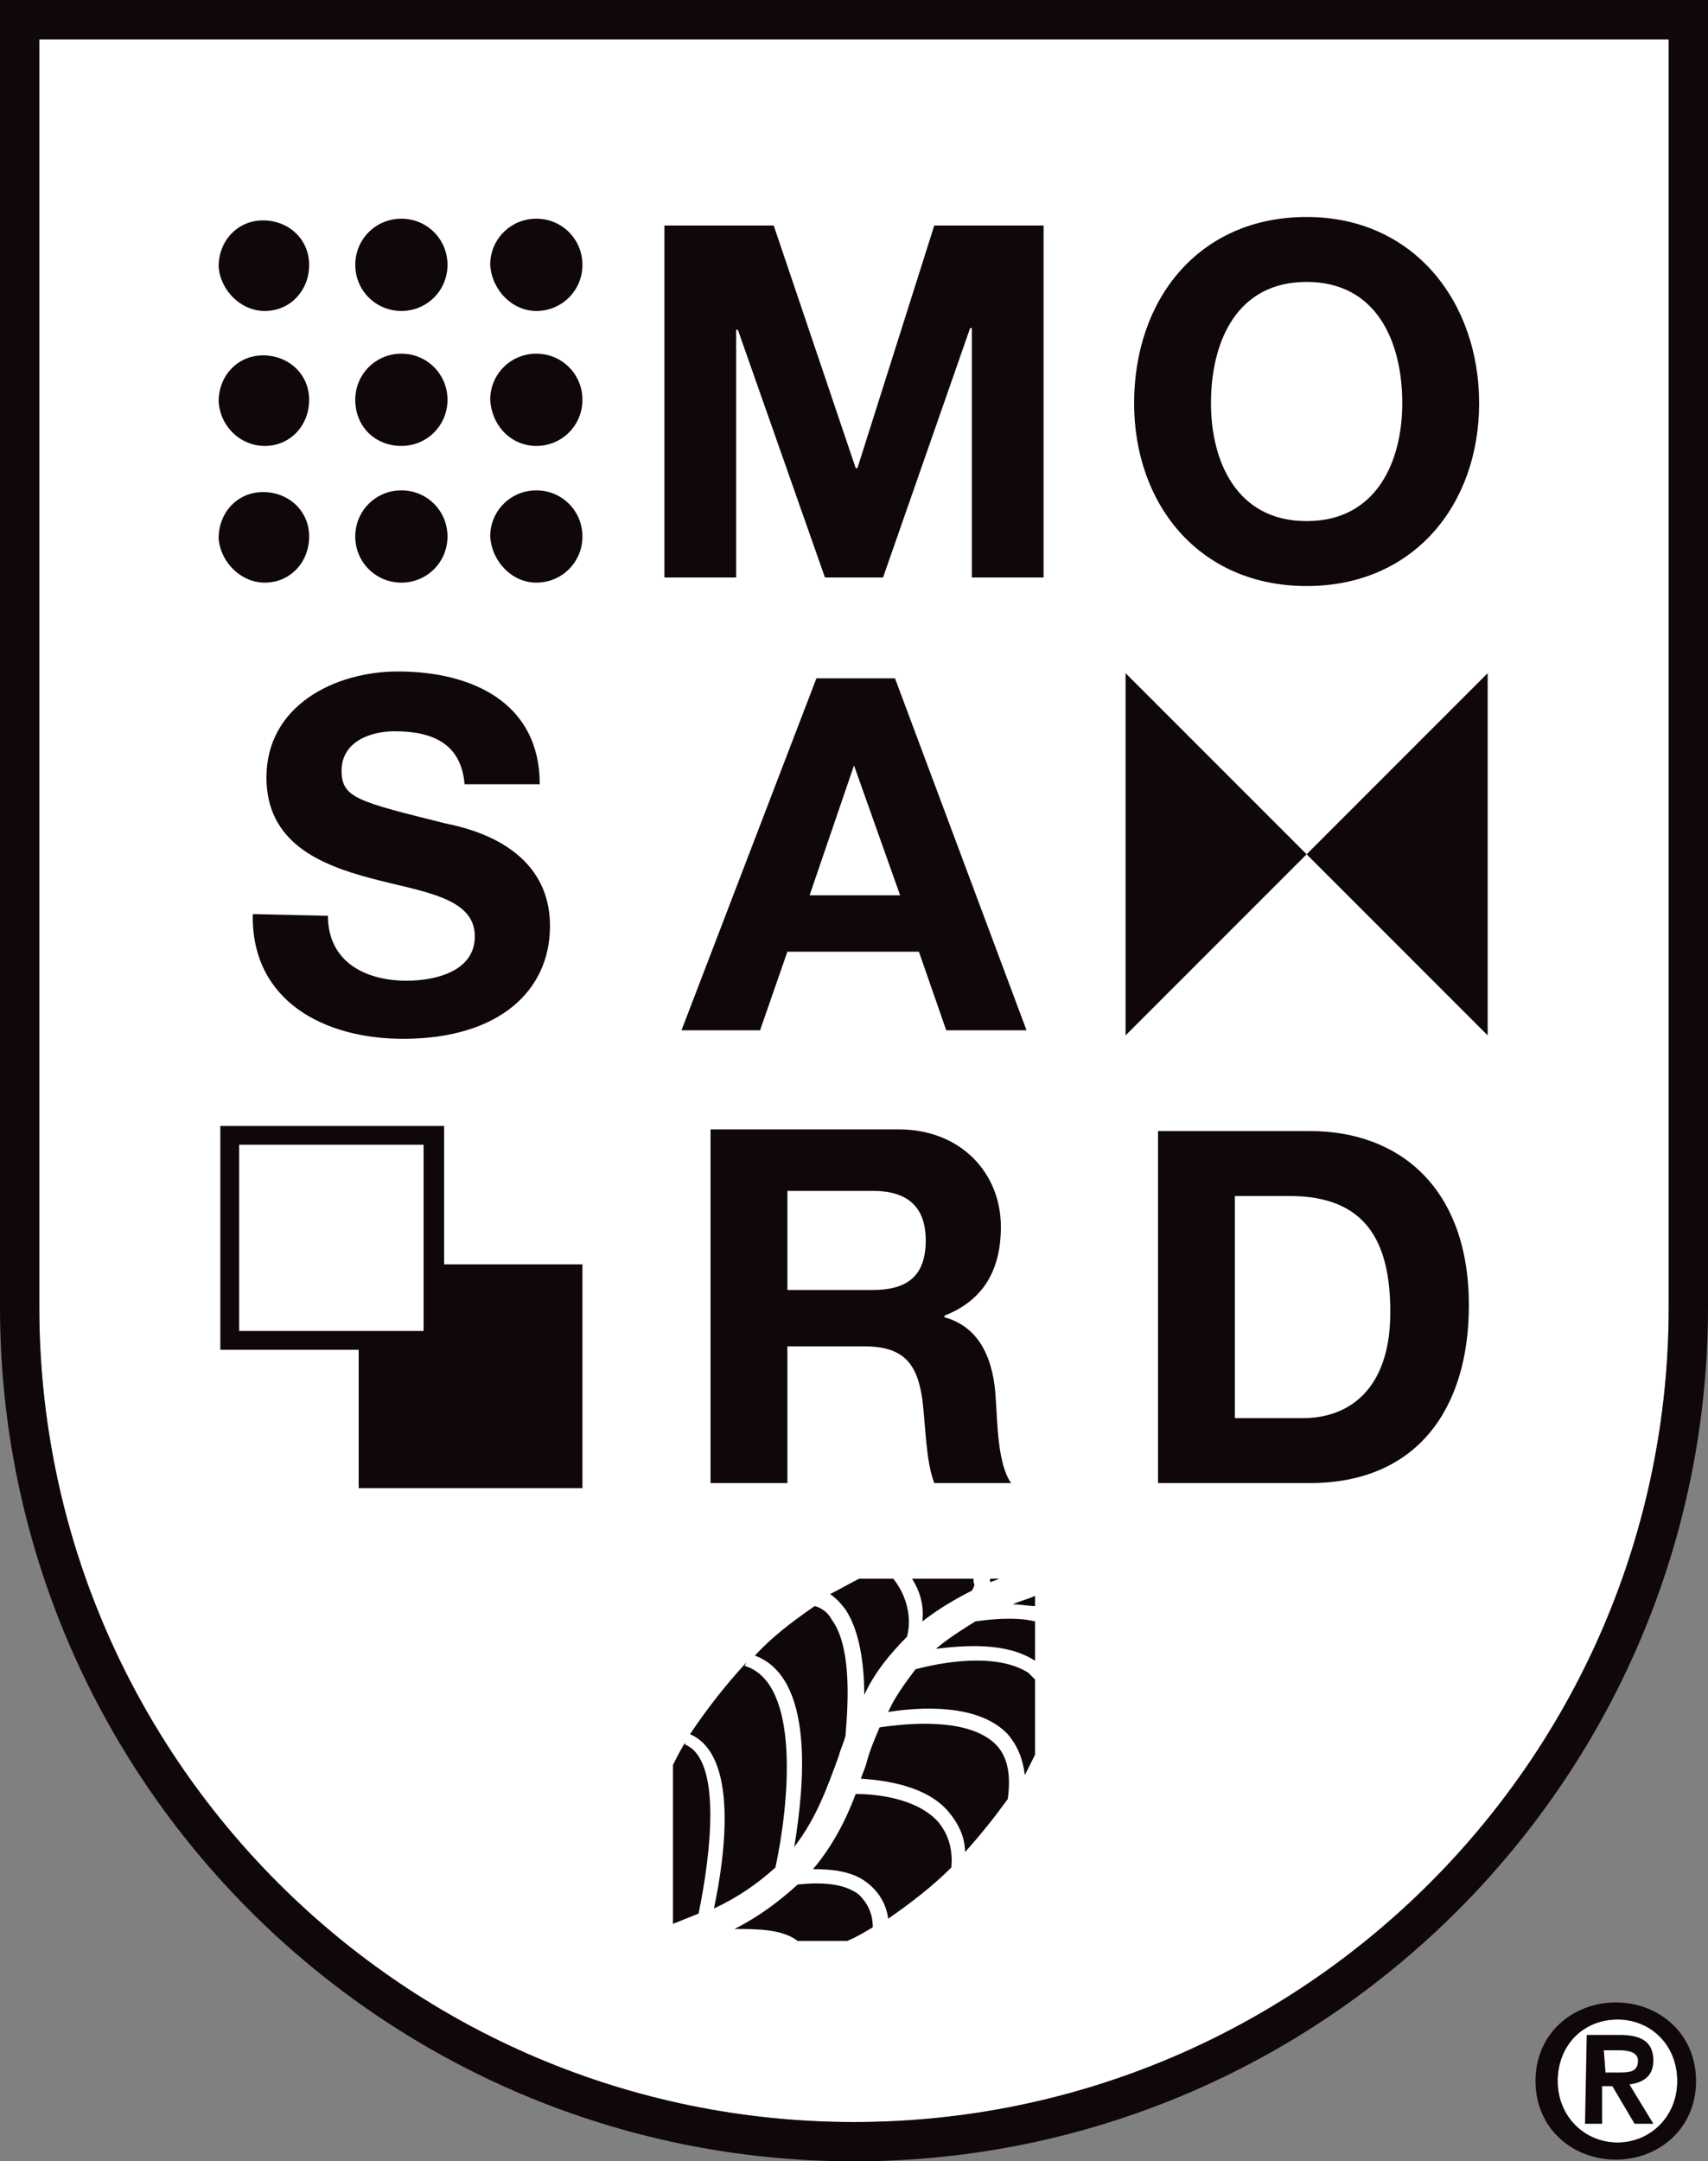
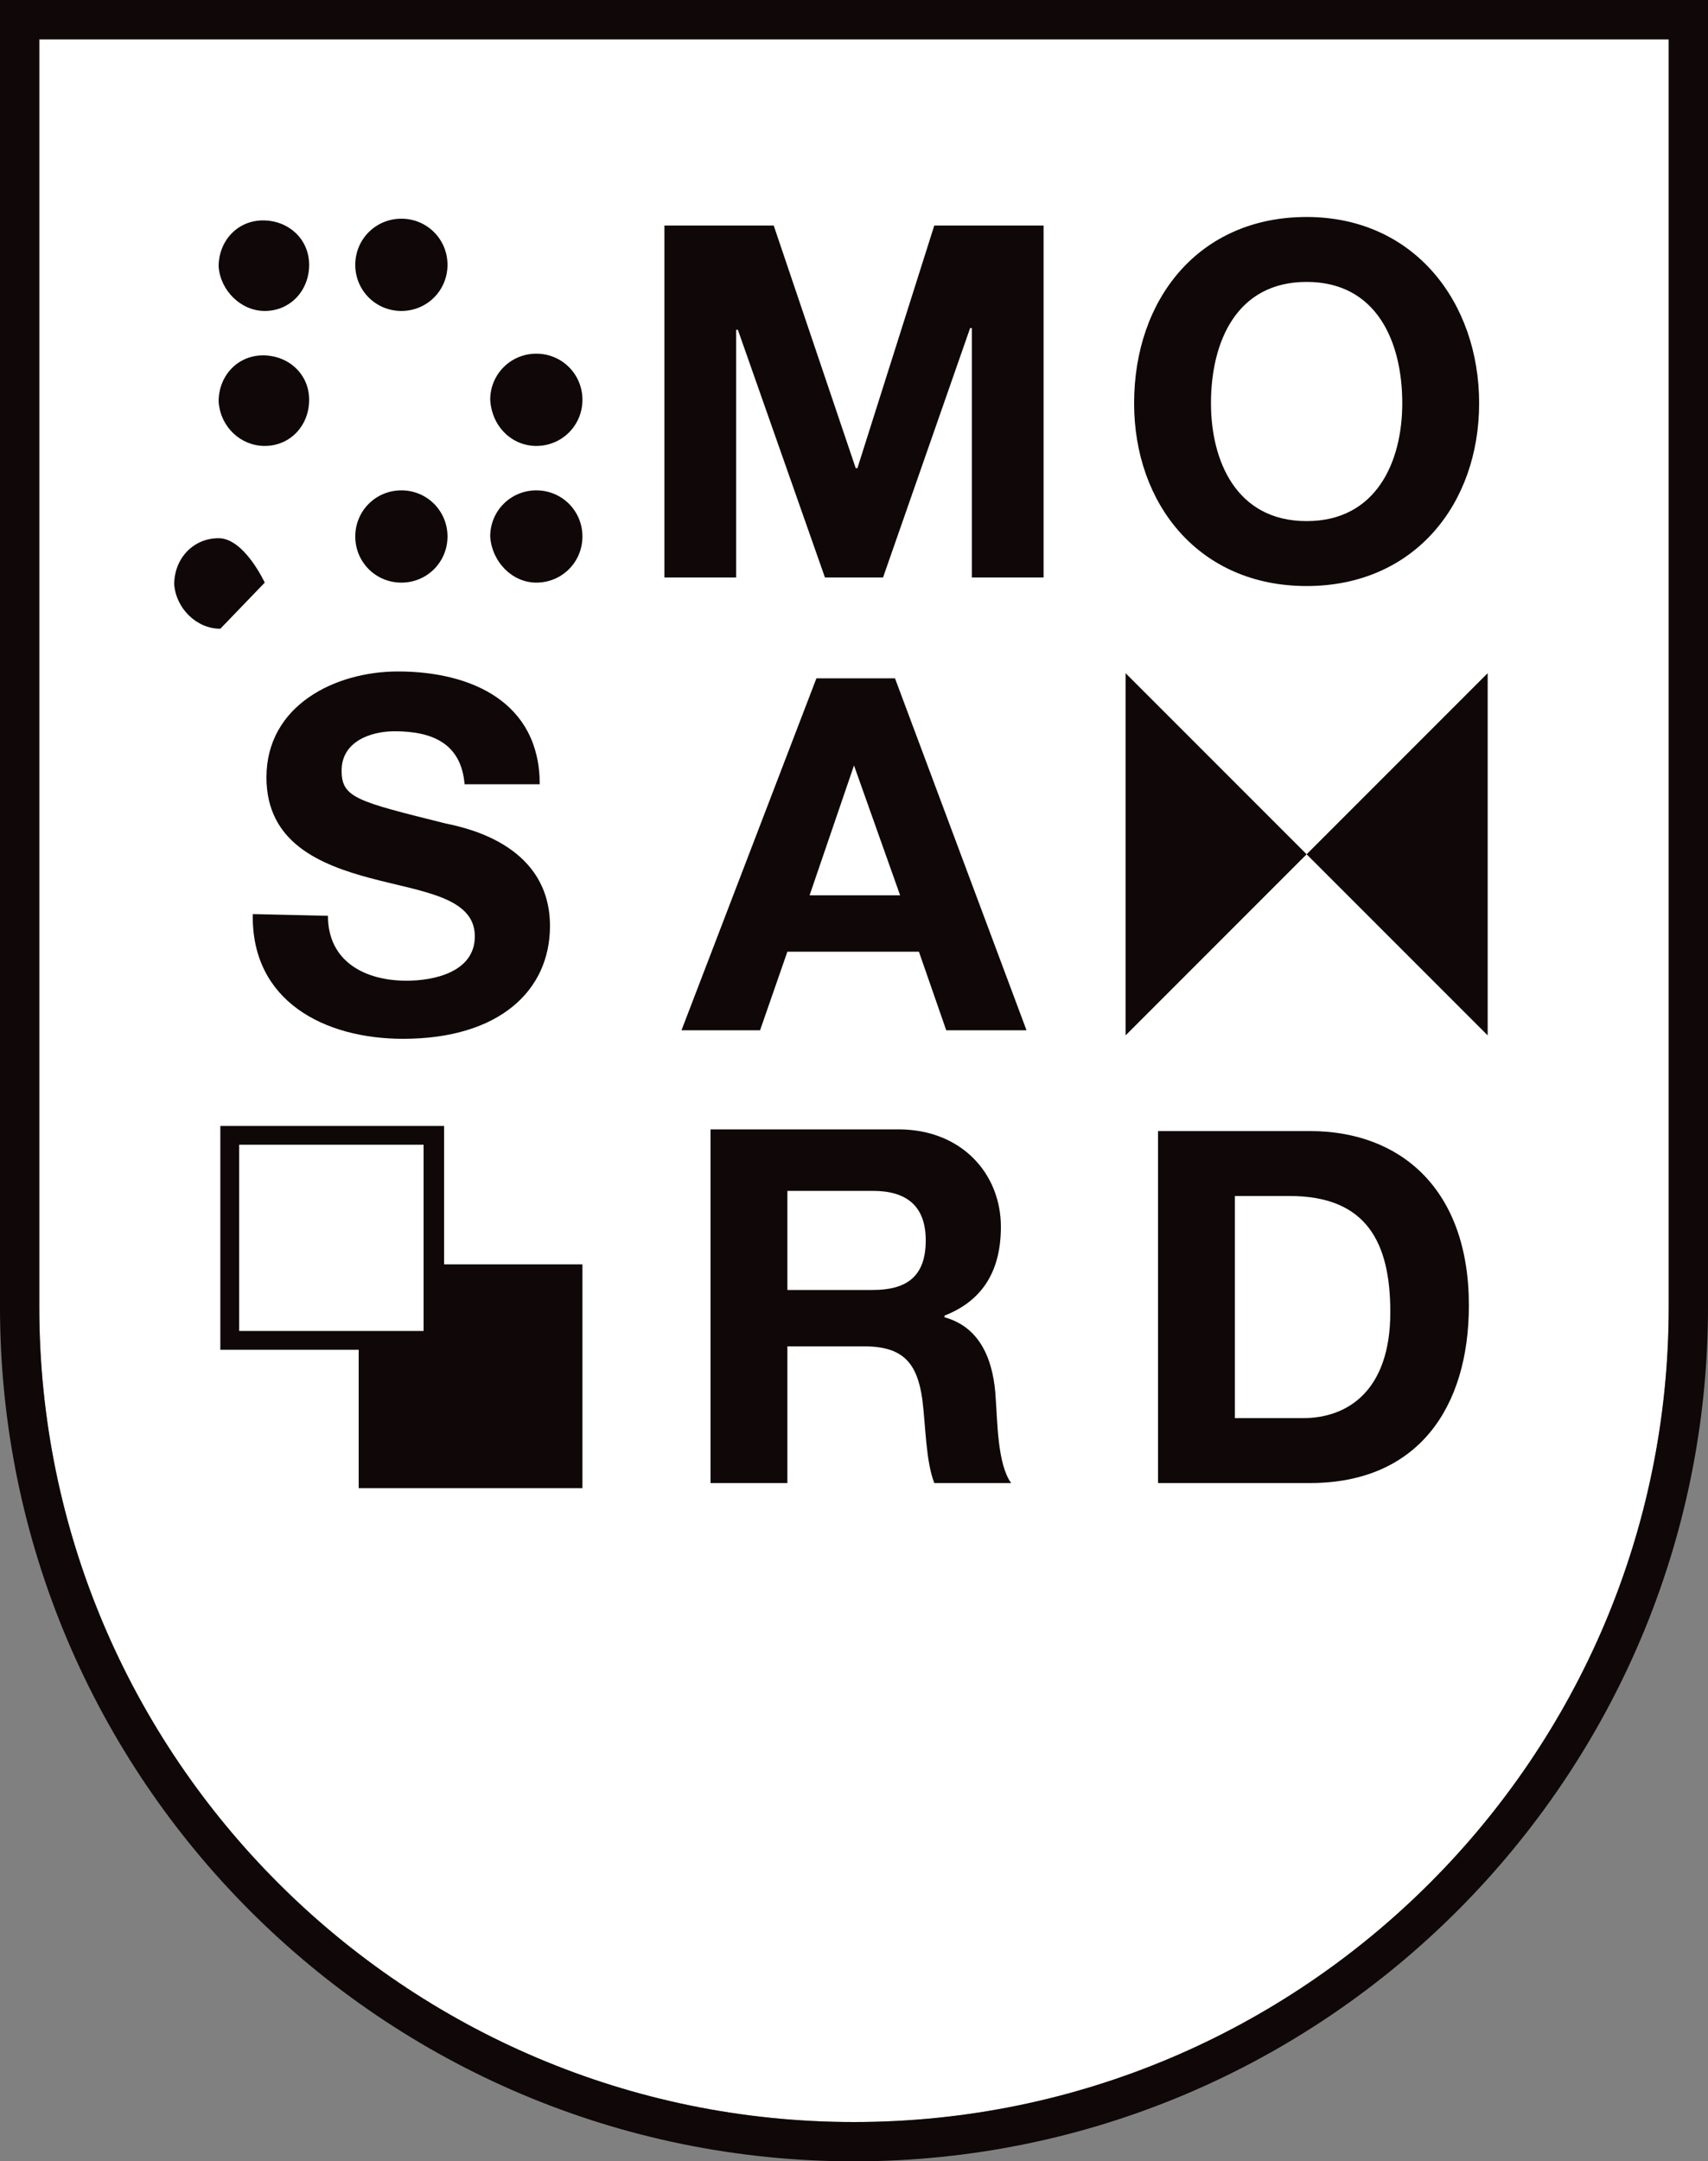
<svg xmlns="http://www.w3.org/2000/svg" id="Laag_1" viewBox="0 0 100 126.5">
  <rect x="0" y="0" width="100" height="126.5" fill="#808080" stroke="none" />
  <defs>
    <style>.cls-1{fill:#fff;}.cls-2{fill:#0f0708;}</style>
  </defs>
  <g>
-     <path class="cls-1" d="M94.7,118.2c-2,0-3.5,1.5-3.5,3.6s1.6,3.6,3.5,3.6,3.5-1.5,3.5-3.6-1.6-3.6-3.5-3.6Z" />
    <path class="cls-1" d="M50,124.2c26.3,0,47.7-21.4,47.7-47.7V2.3H2.3V76.5c0,26.3,21.4,47.7,47.7,47.7Z" />
  </g>
  <g>
    <path class="cls-2" d="M50,126.5C22.4,126.5,0,104.1,0,76.5V0H100V76.5c0,27.5-22.4,50-50,50ZM2.3,2.3V76.5c0,26.3,21.4,47.7,47.7,47.7s47.7-21.4,47.7-47.7v-.9h0V2.3H2.3Z" />
    <path class="cls-2" d="M15.5,18.2c1.5,0,2.6-1.2,2.6-2.7s-1.2-2.6-2.7-2.6-2.6,1.2-2.6,2.7c.1,1.4,1.3,2.6,2.7,2.6" />
    <path class="cls-2" d="M15.5,26.1c1.5,0,2.6-1.2,2.6-2.7s-1.2-2.6-2.7-2.6-2.6,1.2-2.6,2.7c.1,1.5,1.3,2.6,2.7,2.6" />
-     <path class="cls-2" d="M15.5,34.1c1.5,0,2.6-1.2,2.6-2.7s-1.2-2.6-2.7-2.6-2.6,1.2-2.6,2.7c.1,1.4,1.3,2.6,2.7,2.6" />
+     <path class="cls-2" d="M15.5,34.1s-1.2-2.6-2.7-2.6-2.6,1.2-2.6,2.7c.1,1.4,1.3,2.6,2.7,2.6" />
    <path class="cls-2" d="M23.5,18.2c1.5,0,2.7-1.2,2.7-2.7s-1.2-2.7-2.7-2.7-2.7,1.2-2.7,2.7h0c0,1.5,1.2,2.7,2.7,2.7" />
-     <path class="cls-2" d="M23.5,26.1c1.5,0,2.7-1.2,2.7-2.7s-1.2-2.7-2.7-2.7-2.7,1.2-2.7,2.7c0,1.6,1.2,2.7,2.7,2.7" />
    <path class="cls-2" d="M23.5,34.1c1.5,0,2.7-1.2,2.7-2.7s-1.2-2.7-2.7-2.7-2.7,1.2-2.7,2.7,1.2,2.7,2.7,2.7" />
-     <path class="cls-2" d="M31.4,18.2c1.5,0,2.7-1.2,2.7-2.7s-1.2-2.7-2.7-2.7-2.7,1.2-2.7,2.7h0c.1,1.5,1.3,2.7,2.7,2.7" />
    <path class="cls-2" d="M31.4,26.1c1.5,0,2.7-1.2,2.7-2.7s-1.2-2.7-2.7-2.7-2.7,1.2-2.7,2.7c.1,1.6,1.3,2.7,2.7,2.7" />
    <path class="cls-2" d="M31.4,34.1c1.5,0,2.7-1.2,2.7-2.7s-1.2-2.7-2.7-2.7-2.7,1.2-2.7,2.7c.1,1.5,1.3,2.7,2.7,2.7" />
    <polygon class="cls-2" points="65.9 39.4 65.9 60.6 76.5 50 65.9 39.4" />
    <polygon class="cls-2" points="87.1 39.4 87.1 60.6 76.5 50 87.1 39.4" />
    <rect class="cls-2" x="21" y="74" width="13.1" height="13.1" />
    <rect class="cls-1" x="13.5" y="66.5" width="12" height="12" />
    <path class="cls-2" d="M26,79H12.9v-13.1h13.1v13.1Zm-12-1.1h10.8v-10.9H14v10.9Z" />
-     <path class="cls-2" d="M46.7,113.6h2.9c.5-.2,1-.5,1.5-.8,0-.8-.3-1.4-.8-1.9-1-.8-2.7-.7-3.6-.6-1.1,1-2.3,1.9-3.7,2.6,1.3,0,2.8,0,3.7,.7m5.6-21.2h-2c-.6,.3-1.1,.6-1.7,.9,.3,.2,.6,.5,.9,.9,.8,1.2,1.1,3.1,1.1,5,.6-1.3,1.5-2.4,2.5-3.4,.3-1.1,0-2.4-.8-3.4m-10.5,19.3c1.3-.6,2.5-1.4,3.6-2.4,.8-3.7,1.5-10.8-1.8-11.8l.1-.2c-1.2,1.3-2.3,2.7-3.3,4.2,2.8,1.2,2.1,6.9,1.4,10.2m4.7-3.6c1.3-1.7,1.9-3.4,2.6-5.3,.1-.4,.3-.8,.4-1.2,.2-2.3,.3-5.3-.8-6.8-.2-.4-.6-.7-1-.8-1.3,.9-2.5,1.8-3.5,2.9,3.5,1.3,2.9,7.6,2.3,11.2m9.2,1.2c.1-1.1-.2-2-.8-2.7-1.3-1.4-3.7-1.6-4.8-1.6-.6,1.6-1.4,3.1-2.5,4.4,1.1,0,2.4,.1,3.3,.9,.6,.5,1,1.2,1.1,2,1.3-.9,2.6-1.9,3.7-3m-.2-3.3c.6,.7,1,1.5,1,2.4,.9-1,1.7-2,2.5-3.1,.2-1.4,0-2.5-.7-3.2-1.1-1.1-3.4-1.5-6.8-1-.3,.7-.6,1.4-.8,2.2-.1,.3-.2,.5-.3,.8,1.4,.1,3.8,.4,5.1,1.9m-2.1-13.6c.5,.8,.7,1.6,.6,2.5,.9-.7,1.9-1.3,2.9-1.8,.1-.2,.2-.3,.1-.5v-.2h-3.6Zm7.2,4.8v-2.3c-1.2-.3-2.8-.1-3.5,0-.8,.5-1.6,1-2.3,1.6,1.7-.2,4.1-.4,5.8,.7m-2.6-4.6c.2-.1,.3-.1,.5-.2h-.5c-.1,.1,0,.2,0,.2m2.6,1.4v-.6c-.4,.2-.9,.3-1.3,.5,.5,0,.9,.1,1.3,.1m-.6,9.9l.6-1.2v-4.4c-.1-.1-.3-.3-.4-.4-1.9-1.2-5.1-.6-6.6-.2-.6,.8-1.2,1.6-1.6,2.5,1.9-.3,5.3-.5,7,1.3,.6,.7,.9,1.5,1,2.4m-20.6-.6v9.3c.5-.2,1-.4,1.5-.6,.7-3.4,1.4-9-.8-9.9v-.1c-.3,.5-.5,.9-.7,1.3" />
    <polygon class="cls-2" points="38.9 33.8 43.1 33.8 43.1 19.3 43.2 19.3 48.3 33.8 51.7 33.8 56.8 19.2 56.9 19.2 56.9 33.8 61.1 33.8 61.1 13.2 54.7 13.2 50.2 27.4 50.1 27.4 45.3 13.2 38.9 13.2 38.9 33.8" />
    <path class="cls-2" d="M66.4,23.6c0,5.9,3.8,10.7,10.1,10.7s10.1-4.8,10.1-10.7-3.8-10.9-10.1-10.9-10.1,4.8-10.1,10.9m4.5,0c0-3.6,1.5-7.1,5.6-7.1s5.6,3.5,5.6,7.1c0,3.4-1.5,6.9-5.6,6.9s-5.6-3.5-5.6-6.9" />
    <path class="cls-2" d="M39.9,60.3h4.6l1.6-4.6h7.7l1.6,4.6h4.7l-7.7-20.6h-4.6l-7.9,20.6Zm10.1-15.5h0l2.7,7.6h-5.3l2.6-7.6Z" />
    <path class="cls-2" d="M14.8,53.5c-.1,5.1,4.2,7.3,8.8,7.3,5.6,0,8.6-2.8,8.6-6.6,0-4.6-4.6-5.7-6.1-6-5.2-1.3-6.1-1.5-6.1-3.1,0-1.7,1.7-2.3,3.1-2.3,2.2,0,3.9,.7,4.1,3.1h4.4c0-4.8-4-6.6-8.3-6.6-3.7,0-7.7,2-7.7,6.2,0,3.8,3.1,5.1,6.1,5.9,3,.8,6.1,1.1,6.1,3.4,0,2.1-2.4,2.6-4,2.6-2.4,0-4.6-1.1-4.6-3.8l-4.4-.1h0Z" />
    <path class="cls-2" d="M41.6,86.8h4.5v-8h4.5c2.3,0,3.1,1,3.4,3.1,.2,1.6,.2,3.6,.7,4.9h4.5c-.8-1.1-.8-3.6-.9-4.9-.1-2.1-.8-4.2-3-4.8v-.1c2.3-.9,3.3-2.7,3.3-5.2,0-3.1-2.3-5.7-6-5.7h-11v20.7Zm4.5-17.1h5c2,0,3.1,.9,3.1,2.9,0,2.1-1.1,2.9-3.1,2.9h-5v-5.8Z" />
    <path class="cls-2" d="M67.8,86.8h8.9c6.3,0,9.3-4.4,9.3-10.4,0-6.8-4-10.2-9.3-10.2h-8.9v20.6Zm4.5-16.8h3.2c4.5,0,5.9,2.7,5.9,6.8,0,4.6-2.5,6.2-5.1,6.2h-4v-13h0Z" />
-     <path class="cls-2" d="M89.9,121.8c0,2.8,2.2,4.6,4.7,4.6s4.7-1.8,4.7-4.6-2.2-4.6-4.7-4.6-4.7,1.8-4.7,4.6m1.3,0c0-2.1,1.5-3.6,3.5-3.6s3.5,1.5,3.5,3.6-1.6,3.6-3.5,3.6-3.5-1.5-3.5-3.6m1.6,2.5h1v-2.2h.6l1.3,2.2h1.1l-1.4-2.3c.7-.1,1.4-.4,1.4-1.4,0-1.1-.7-1.5-2-1.5h-1.9l-.1,5.2h0Zm1.1-4.3h.9c.5,0,1.1,.1,1.1,.6,0,.6-.4,.7-1,.7h-.9l-.1-1.3h0Z" />
  </g>
</svg>